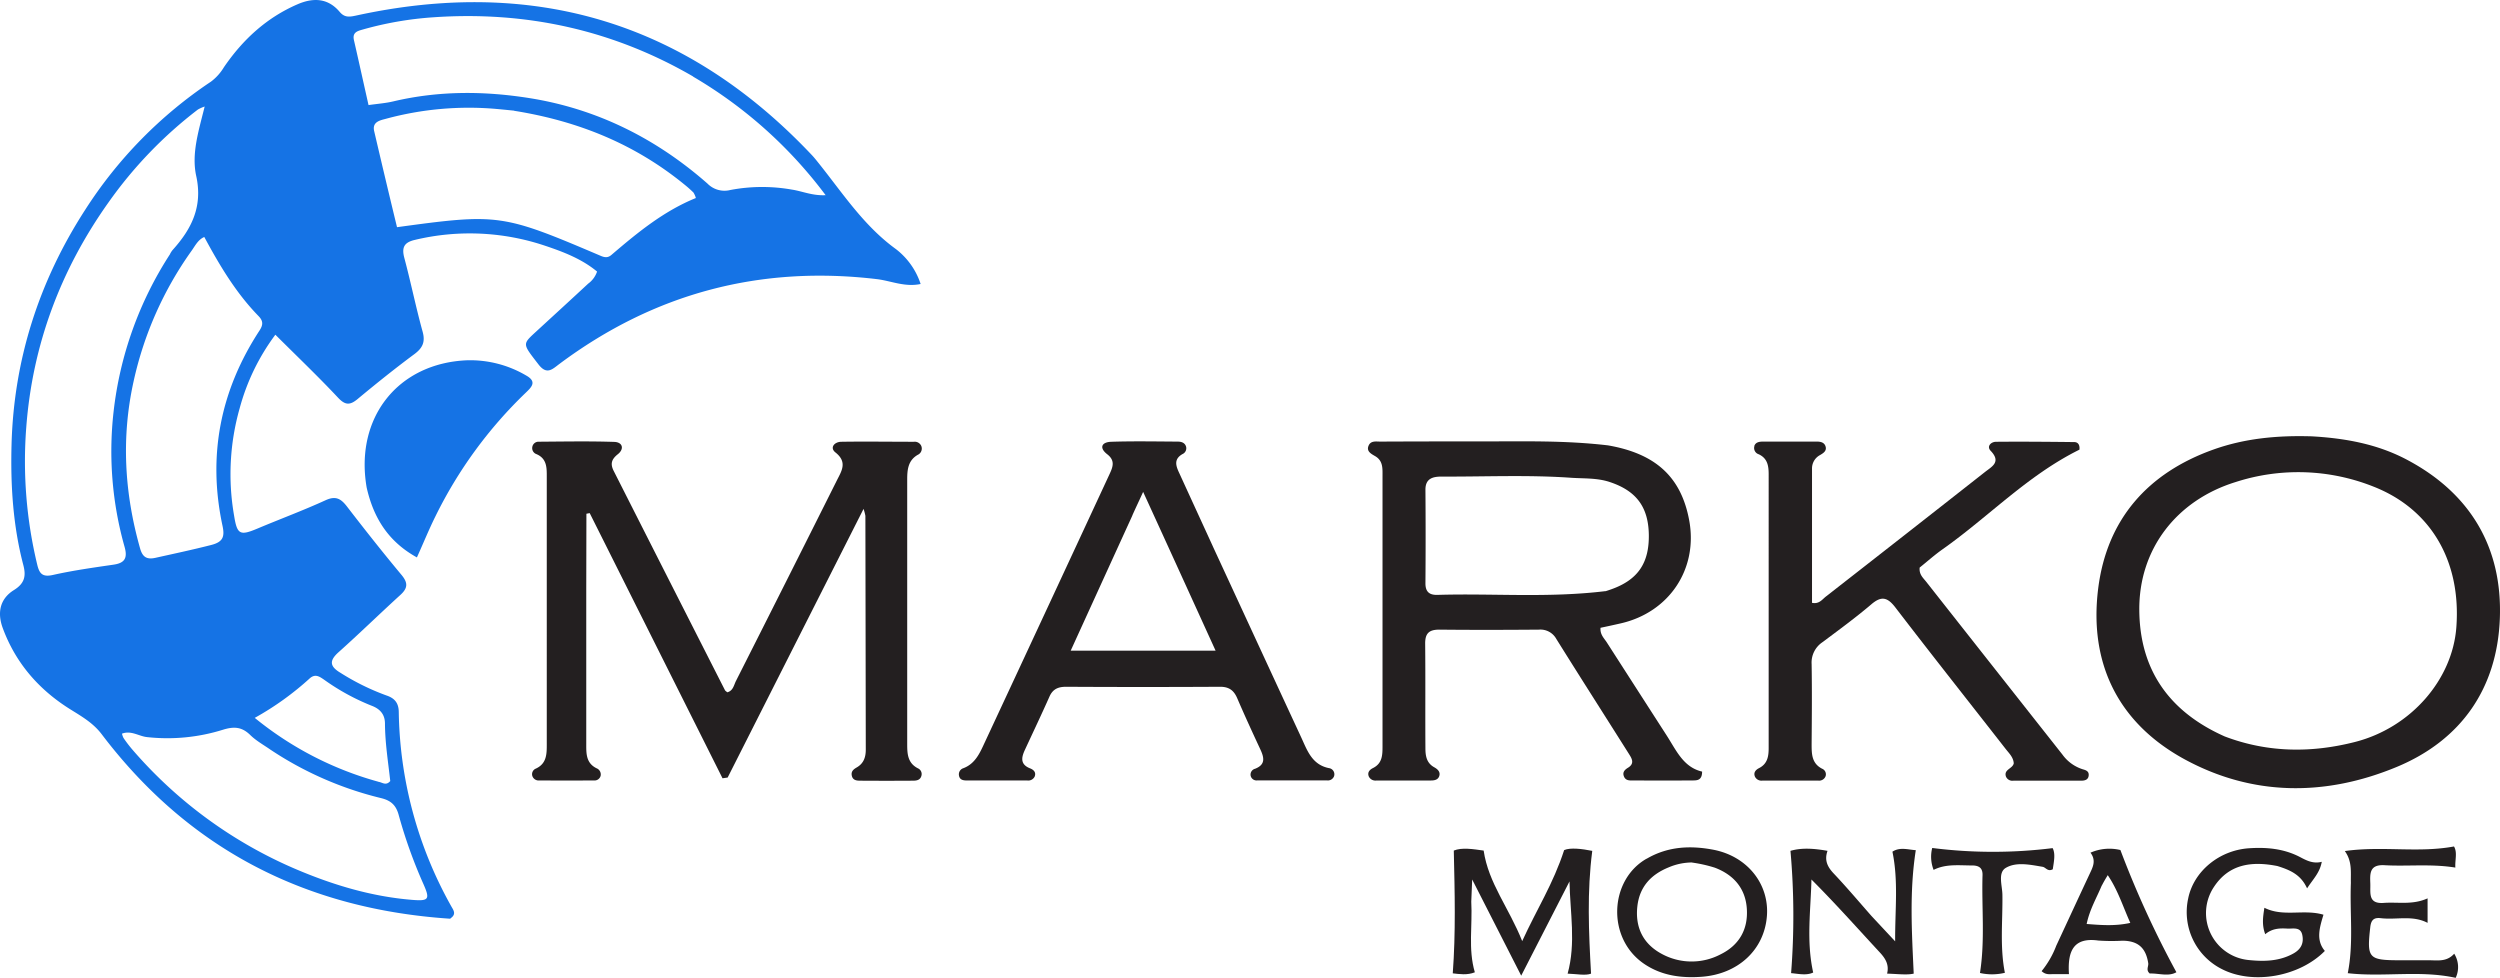
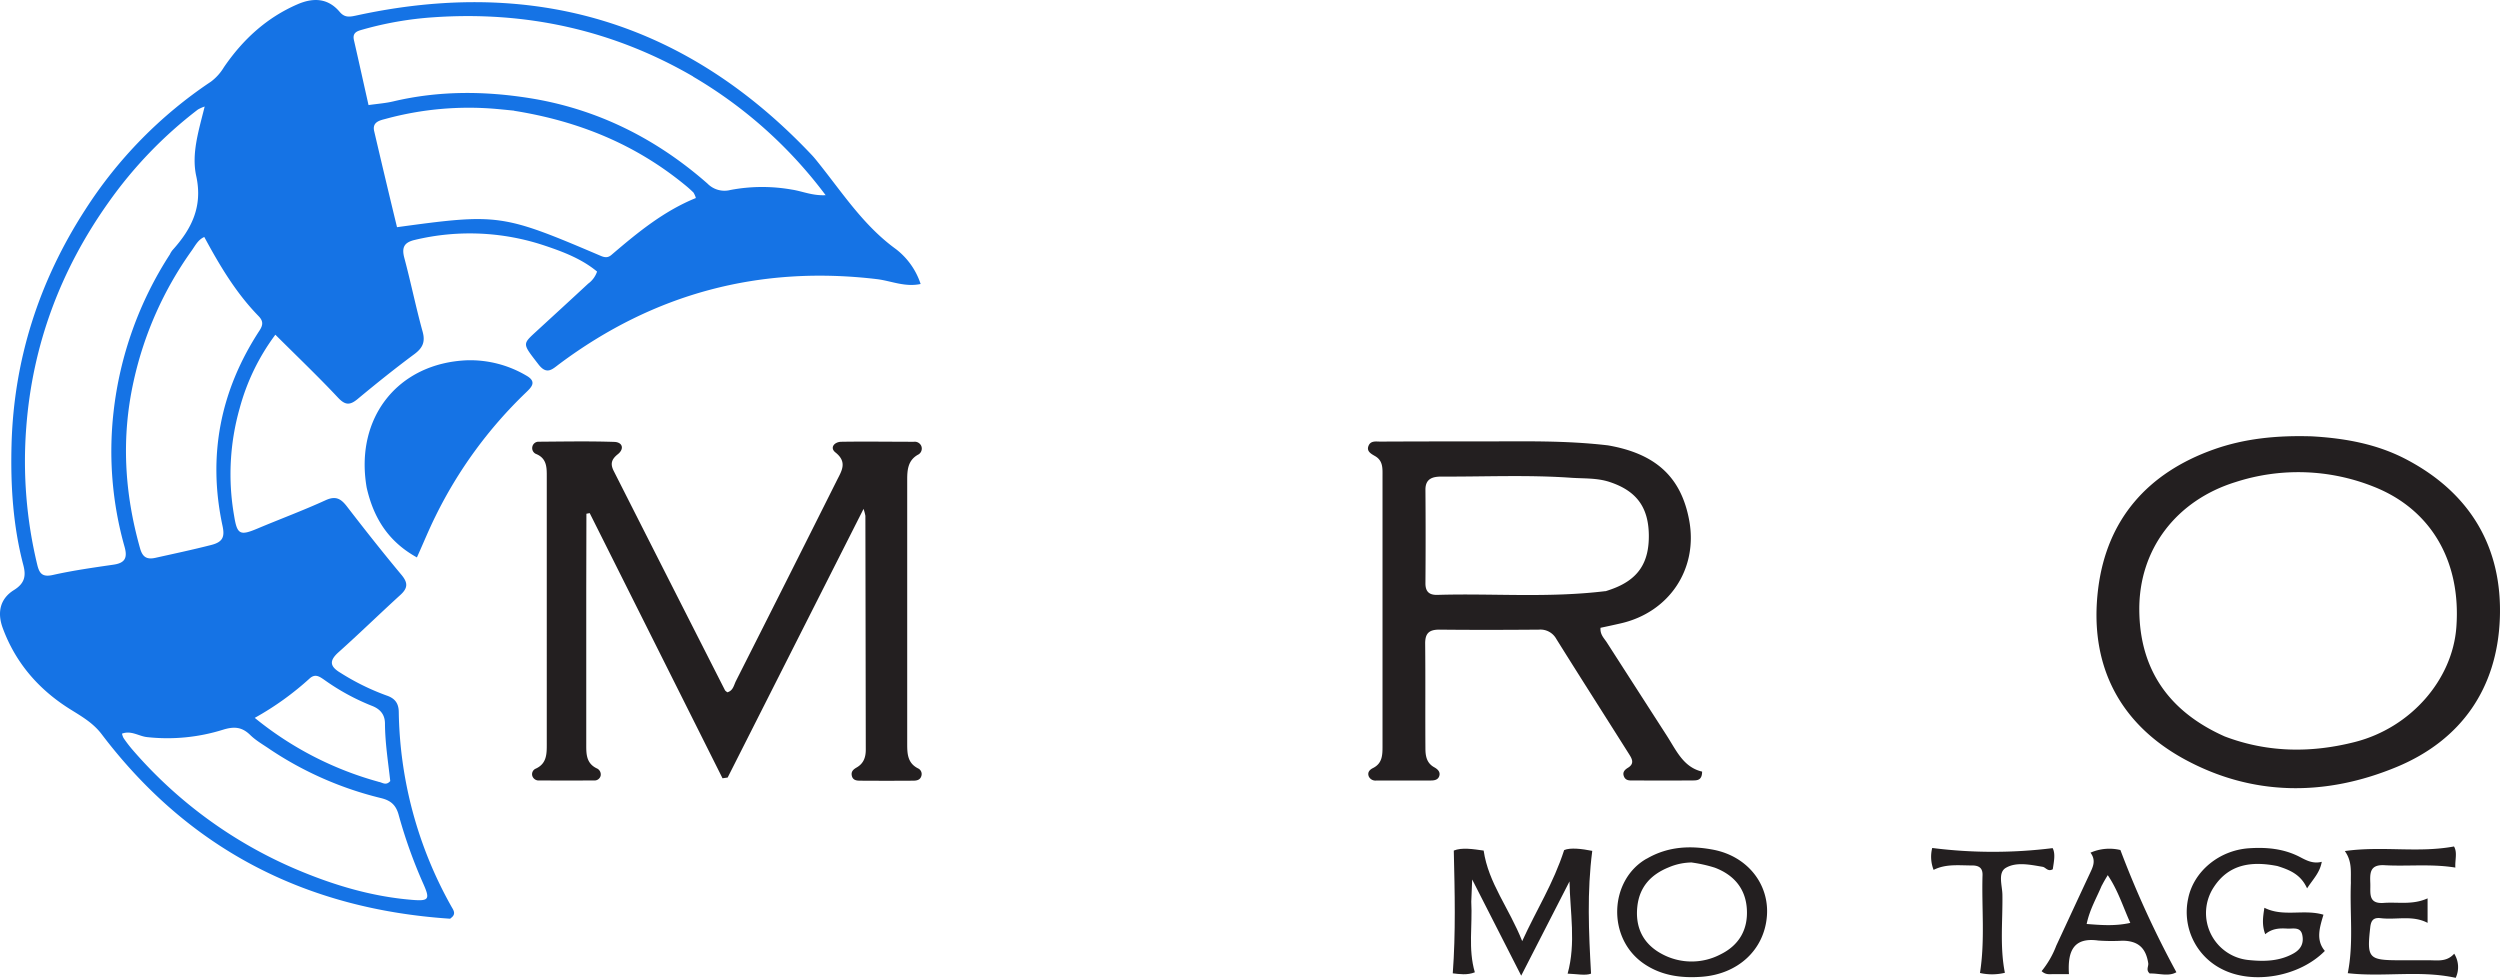
<svg xmlns="http://www.w3.org/2000/svg" id="Layer_1" data-name="Layer 1" viewBox="0 0 828.18 323.93">
  <defs>
    <style>.cls-1{fill:#1573e5;}.cls-2{fill:#231f20;}</style>
  </defs>
  <title>logo-square</title>
  <path class="cls-1" d="M149.21,304.39c-47.87-3.16-86.6-23-115.51-61.13-2.74-3.61-6.35-5.73-10-8-10.53-6.47-18.36-15.32-22.71-27C-1,203,0,198.37,4.67,195.49c3.6-2.24,4-4.74,3.08-8.25-3.45-13.15-4.27-26.56-3.9-40.09C4.63,119,13,93.15,28.2,69.6A145,145,0,0,1,69.89,27.1a16.65,16.65,0,0,0,4.3-4.78C80.42,13.2,88.27,5.94,98.51,1.49,103.74-.79,108.63-.67,112.57,4c1.58,1.86,3.13,1.69,5.29,1.22C176.86-7.7,227.41,7.37,269,51.45c.8.85,1.52,1.77,2.25,2.68,8,10,14.94,20.73,25.55,28.42A24,24,0,0,1,305,94.12c-5.2,1.1-9.72-1-14.32-1.59q-58.35-7-105.34,28.07c-2.34,1.74-4.15,3.77-6.93.17-5.2-6.75-5.39-6.62-1.22-10.49C183.1,104.85,189,99.45,194.87,94a8.12,8.12,0,0,0,2.94-4c-5.1-4.23-11.28-6.57-17.51-8.65a78.18,78.18,0,0,0-42.8-1.85c-3.68.84-4.46,2.55-3.52,6.06,2.14,8,3.79,16.19,6,24.2,1,3.48.12,5.5-2.7,7.6-6.42,4.76-12.66,9.77-18.81,14.88-2.63,2.18-4.18,2-6.57-.57-6.57-7-13.52-13.63-20.66-20.75a72.2,72.2,0,0,0-11.82,24.35,79.94,79.94,0,0,0-1.85,35.6c1,6.26,1.94,6.71,7.73,4.27,7.51-3.16,15.17-6,22.56-9.38,3.38-1.55,5.1-.52,7.09,2.06,5.9,7.65,11.88,15.24,18.07,22.66,2.2,2.64,2.12,4.39-.37,6.65-6.9,6.28-13.57,12.8-20.51,19-3.16,2.84-2.83,4.71.68,6.8a78.34,78.34,0,0,0,15.2,7.49c2.72.9,4.06,2.48,4.1,5.46a135.49,135.49,0,0,0,17.39,64.39c.68,1.23,1.84,2.59-.27,4M56.35,84.18a7.89,7.89,0,0,1,.8-1.26c6.33-7,10.1-14.45,7.87-24.59-1.63-7.43.85-15.08,2.8-23a12.55,12.55,0,0,0-2.25,1A141.21,141.21,0,0,0,35.92,67.15c-15.84,22.33-25.14,47.1-27.2,74.46a146.1,146.1,0,0,0,3.64,45.51c.7,2.91,1.7,4.17,5.14,3.4,6.63-1.49,13.39-2.44,20.12-3.42,3.69-.53,4.7-2.15,3.7-5.79a116.34,116.34,0,0,1-3.68-44.82A120.56,120.56,0,0,1,56.35,84.23m173.3-58.84C202.94,9.89,174.11,3.63,143.4,5.78a113.43,113.43,0,0,0-23.06,4c-1.78.51-3.68.9-3.07,3.56,1.62,7.07,3.18,14.15,4.83,21.51,3.06-.44,5.7-.62,8.24-1.23,15-3.54,30-3.47,45.06-1.08,22.4,3.56,42,13.39,59,28.33a7.89,7.89,0,0,0,7.61,2.1,56.52,56.52,0,0,1,20.34-.12c3.47.53,6.79,2.07,11.18,1.85a148.61,148.61,0,0,0-43.88-39.26M170.36,36.7c-2-.2-4-.4-6-.58a104.69,104.69,0,0,0-36.49,3.27c-1.94.52-4.63,1-3.89,4.12,2.48,10.63,5,21.24,7.56,31.79,33.59-4.59,34.83-4.42,67.45,9.48,1.41.61,2.43.7,3.61-.32,8.58-7.34,17.29-14.5,27.94-18.82a7,7,0,0,0-.79-1.81,39.86,39.86,0,0,0-3-2.66c-16.25-13.27-34.94-21-56.42-24.43M67.72,78.54c-2.15.91-3.08,3-4.32,4.69a117.82,117.82,0,0,0-19.09,43c-4.18,18.76-3.07,37.18,2.13,55.52.81,2.84,2.21,3.72,5.08,3.08,6.15-1.37,12.31-2.68,18.42-4.24,4-1,4.55-2.8,3.8-6.32C68.74,151,73,129.4,86,109.52c1.23-1.89,1.22-3.18-.33-4.77C78.26,97.15,72.9,88.2,67.72,78.59m22,169.87c-2.31-1.63-4.85-3-6.87-5-2.76-2.65-5.32-2.81-9-1.67a61.64,61.64,0,0,1-25.14,2.43c-2.73-.3-5.22-2.29-8.28-1.14a6.17,6.17,0,0,0,.51,1.44,44.83,44.83,0,0,0,2.71,3.58,148.23,148.23,0,0,0,54.2,39.79c12.41,5.3,25.28,9.18,38.82,10.26,5.38.43,5.81-.23,3.73-5a162.46,162.46,0,0,1-8.27-23c-.89-3.4-2.63-4.94-5.92-5.73a114.88,114.88,0,0,1-36.54-16m35.73,10.63c1.21.09,2.42,1.44,3.9-.27-.67-6.16-1.71-12.54-1.75-19,0-2.87-1.42-4.81-4.36-5.93a74.06,74.06,0,0,1-15.7-8.57c-1.55-1.06-3-2.18-4.87-.51a96.61,96.61,0,0,1-18.21,13.08,111.52,111.52,0,0,0,41,21.17Z" transform="translate(-0.02 -0.04)" />
  <path class="cls-2" d="M194.23,195.39v51c0,3.2-.13,6.41,3.42,8.16A2.2,2.2,0,0,1,199,257a2.07,2.07,0,0,1-2.25,1.58q-9,.06-18,0a2.21,2.21,0,0,1-2.37-1.45,2,2,0,0,1,1.19-2.49c3.6-1.68,3.58-4.89,3.58-8.09V158.11c0-3,.12-6.1-3.39-7.62a2.11,2.11,0,0,1-1.4-2.4,2.08,2.08,0,0,1,2.16-1.72c8.32-.06,16.66-.22,25,.06,2.78.1,3.37,2.33,1.17,4.08s-2.51,3.28-1.35,5.57q18.38,36.31,36.83,72.58c.14.28.48.45.78.72,1.92-.49,2.18-2.36,2.87-3.75q16.8-33.21,33.46-66.5c1.55-3.08,3.53-6-.48-9.19-2-1.58-.38-3.51,1.9-3.55,8-.13,16,0,24,0a2.38,2.38,0,0,1,2.49,1.33,2.28,2.28,0,0,1-1.16,3c-3.24,1.88-3.48,5-3.48,8.24v87.46c0,3.28.1,6.37,3.54,8.14a2.07,2.07,0,0,1,1.16,2.51c-.39,1.42-1.62,1.59-2.79,1.59q-8.75.06-17.49,0c-1.16,0-2.42-.14-2.76-1.61s.57-2.17,1.62-2.78c2.29-1.31,3-3.38,3-5.88q-.06-38.73-.13-77.46a16.71,16.71,0,0,0-.61-2.31l-22.77,45-22.25,44-1.7.24-44-87.84-1.09.21Z" transform="translate(-0.02 -0.04)" />
  <path class="cls-2" d="M532.53,147.55c16.06,2.73,24.48,10.59,27.1,25,2.9,16-6.64,30.33-22.72,34-2.23.51-4.47,1-6.68,1.46-.19,2.16,1.09,3.37,2,4.72q10,15.57,20,31.09c3.12,4.85,5.47,10.4,11.65,11.83,0,3.11-1.88,2.92-3.48,2.93q-9.51.07-19,0c-1.28,0-2.8.25-3.43-1.37-.53-1.36.28-2.18,1.36-2.84,2.36-1.44,1.21-3.15.24-4.69-8-12.68-16.08-25.31-24-38a6,6,0,0,0-5.77-3.06c-11,.09-22,.12-33,0-3.5,0-4.7,1.34-4.66,4.73.12,11.5,0,23,.08,34.49,0,2.58.35,5,3,6.42,1,.57,2,1.44,1.61,2.79s-1.64,1.55-2.84,1.55H456a2.43,2.43,0,0,1-2.51-1.28c-.6-1.39.26-2.3,1.33-2.83,3.14-1.55,3.19-4.32,3.19-7.24V157.77c0-2.5.22-5.07-2.44-6.62-1.29-.75-2.92-1.56-2.21-3.38s2.47-1.44,3.94-1.44q16.74-.08,33.49-.06c13.81,0,27.64-.37,41.83,1.3m-.71,48.32c.64-.21,1.27-.41,1.9-.64,8.8-3.13,12.59-8.68,12.42-18.17-.17-9.17-4.22-14.46-12.91-17.35-4.22-1.41-8.56-1.12-12.85-1.42-14.29-1-28.61-.33-42.91-.39-2.79,0-5.36.57-5.33,4.37q.12,15.48,0,31c0,2.74,1.23,3.9,4,3.82,18.21-.56,36.53,1.07,55.6-1.24Z" transform="translate(-0.02 -0.04)" />
  <path class="cls-2" d="M765.74,144.58c11.36.63,22,2.63,31.68,7.78,21,11.13,31.6,29.11,30.73,52.52C827.29,228,815.41,245.2,794,254.1c-23.55,9.78-47.73,9.79-70.4-2.59-21.93-12-31.58-31.76-28.52-56.42,2.86-23,16.41-38.39,38.31-46.17,10.31-3.66,21-4.67,32.37-4.34M737,244c14.19,5.4,28.7,5.53,43.17,1.83,18.53-4.74,32.28-20.65,33.57-38,1.61-21.64-8.19-38.91-27.22-46.5a67.37,67.37,0,0,0-46-1.57c-19.47,6.06-32,22.18-31.81,42.47.16,19.45,9.64,33.47,28.29,41.77Z" transform="translate(-0.02 -0.04)" />
-   <path class="cls-2" d="M688.88,149c-17.2,8.5-30.14,22.3-45.34,33-2.7,1.91-5.18,4.13-7.59,6.06-.24,2.27,1.14,3.4,2.14,4.67q22.57,28.66,45.18,57.31a13.13,13.13,0,0,0,6.76,4.86c1,.27,2,.64,1.92,1.93-.08,1.55-1.3,1.83-2.49,1.83H667a2.3,2.3,0,0,1-2.46-1.36c-.82-2.39,2.27-2.6,2.58-4.41-.14-2-1.54-3.29-2.65-4.71-12.2-15.63-24.51-31.18-36.57-46.91-2.66-3.46-4.67-3.86-8-1-5.2,4.41-10.72,8.46-16.19,12.54a8.11,8.11,0,0,0-3.55,7.23c.15,8.83.07,17.67,0,26.5,0,3.23,0,6.39,3.49,8.16a2,2,0,0,1,1.12,2.52,2.28,2.28,0,0,1-2.42,1.41H583.88a2.4,2.4,0,0,1-2.49-1.3c-.59-1.4.3-2.29,1.35-2.83,2.86-1.45,3.2-4,3.19-6.76V157.21c0-2.83-.36-5.31-3.28-6.68a2.17,2.17,0,0,1-1.45-2.69l0-.14c.5-1.27,1.81-1.37,3-1.38h17.5c1.18,0,2.48.14,3,1.39.65,1.62-.59,2.4-1.77,3.09a5,5,0,0,0-2.64,4.52v44.42c2.34.5,3.37-1.12,4.57-2.06q26.42-20.6,52.74-41.29c2.24-1.77,5.45-3.27,1.88-7-1.42-1.47.08-3,1.8-3,8.66-.08,17.32,0,26,.1C688.38,146.55,689.06,147.39,688.88,149Z" transform="translate(-0.02 -0.04)" />
-   <path class="cls-2" d="M401.73,180.89c9.88,21.35,19.57,42.37,29.32,63.37,2,4.32,3.56,9.11,9.23,10.24a2.06,2.06,0,0,1,1.76,2.32,3,3,0,0,1-.07.32,2.18,2.18,0,0,1-2.39,1.42h-23a2,2,0,0,1-2.26-1.57,2,2,0,0,1,1.5-2.29c3.58-1.42,2.93-3.8,1.68-6.49-2.6-5.58-5.18-11.18-7.61-16.84-1.12-2.62-2.73-3.83-5.68-3.82q-25.5.15-51,0c-2.61,0-4.41.72-5.53,3.25-2.64,5.94-5.43,11.8-8.16,17.69-1.17,2.53-1.56,4.79,1.75,6.09,1.1.43,2.07,1.27,1.51,2.71a2.36,2.36,0,0,1-2.48,1.3h-20c-1.19,0-2.4-.19-2.61-1.72a2.12,2.12,0,0,1,1.48-2.35c4-1.53,5.5-5.16,7.11-8.62q20.69-44.37,41.3-88.79c1.11-2.39,1.94-4.48-.78-6.6s-1.86-4,1.3-4.12c7.32-.25,14.66-.1,22-.06,1.17,0,2.39.28,2.82,1.62a2.1,2.1,0,0,1-1.17,2.51c-3.09,1.76-2.11,4.1-1,6.46,3.6,7.88,7.22,15.74,11,24m-26.62-10.08c-6.72,14.71-13.43,29.43-20.42,44.75h48c-8.06-17.7-15.81-34.72-24-52.6C377.35,166,376.37,168,375.13,170.79Z" transform="translate(-0.02 -0.04)" />
  <path class="cls-1" d="M121.49,161.57c-4-23.14,10.35-41.26,33.3-42.18a36.6,36.6,0,0,1,19.56,5.06c3.69,2.08,1.7,3.89-.22,5.74a145.69,145.69,0,0,0-29.86,40.89c-2.14,4.31-3.92,8.71-6.14,13.62C128.79,179.53,123.81,171.8,121.49,161.57Z" transform="translate(-0.02 -0.04)" />
  <path class="cls-2" d="M487.41,298.72c.44,8-1.08,15.71,1.18,23.42-2.51,1-5.07.6-7.31.34,1-13.5.66-26.75.34-40.67,2.67-1.1,6.37-.49,9.89,0,1.58,10.8,8.41,19,12.77,30,4.79-10.52,10.29-19,13.9-30.16,2.06-.89,5.88-.42,9.31.26-1.76,13.57-1.18,26.77-.4,40.67-1.82.72-4.7.11-7.76,0,2.8-10.14.81-20.21.62-30.55l-16,31.22-16.24-31.86C487.56,294.75,487.48,296.51,487.41,298.72Z" transform="translate(-0.02 -0.04)" />
-   <path class="cls-2" d="M620,303.49l7.83,8.39c-.06-10.49,1.12-19.94-.9-29.7,2.46-1.62,5.16-.67,7.74-.5-2.14,13.74-1.32,27.08-.69,40.89-2.13.52-5.24.12-8.82,0,.74-2.94-.54-5-2.39-7-7.41-8-14.67-16.18-22.67-24.18-.22,10.22-1.75,20.29.58,30.82-2.24,1.07-4.91.41-7.32.2a242.47,242.47,0,0,0-.21-40.51c3.74-1.08,7.75-.8,12.28,0-1.12,3.14,0,5.35,2.06,7.52C611.74,293.91,615.71,298.62,620,303.49Z" transform="translate(-0.02 -0.04)" />
  <path class="cls-2" d="M545.49,284.53c7.19-4.21,14.71-4.4,22.11-3,11.38,2.2,18.55,11.47,17.75,21.93-.84,11.16-9.49,19.28-21.65,20.16-6.77.49-13.32-.38-19.08-4.32-12.45-8.5-11.45-27.79.87-34.8m15.06,1.25a20,20,0,0,0-7.75,1.62c-5.79,2.35-9.62,6.37-10.36,12.84-.8,7,1.87,12.48,8,15.79a20.64,20.64,0,0,0,19.63.15c6.06-3,9.06-8.19,8.63-15s-4.35-11.31-10.63-13.68a46,46,0,0,0-7.52-1.69Z" transform="translate(-0.02 -0.04)" />
  <path class="cls-2" d="M754.48,286.94c-8.64-1.71-16.12-.64-21.1,7a15.62,15.62,0,0,0,11.75,24.15c5,.51,10,.38,14.57-2.15,2.54-1.39,3.59-3.42,3-6.19s-3.06-2-4.9-2.09c-2.48-.15-5-.12-7.37,1.86-1.17-3.12-.74-5.78-.28-8.76,6.29,3.16,13,.36,19.57,2.3-1.26,4.22-2.6,8.39.46,12-8.54,8.65-24,11.24-34.14,6a21.14,21.14,0,0,1-11.13-23.41c1.82-8.95,10.24-15.93,20.1-16.6,5.89-.4,11.63.12,17,2.94,2.14,1.13,4.32,2.27,7.15,1.54-.66,3.66-2.85,5.68-4.87,8.8C762.22,289.74,758.63,288.25,754.48,286.94Z" transform="translate(-0.02 -0.04)" />
  <path class="cls-2" d="M778.8,292.53c-.08-3.73.48-7.06-2-10.56,12.39-1.76,24.25.7,36.16-1.52,1.18,2,.29,4.43.45,7-8-1.31-15.8-.35-23.5-.79-5-.28-4.79,2.82-4.67,6.14.1,3.07-.8,6.73,4.42,6.35,4.73-.35,9.58.75,14.55-1.51v8.12c-5-2.63-10.35-.93-15.5-1.55-2.27-.28-3.23.57-3.49,3-1.15,10.29-.63,10.94,9.84,10.94h9.5c2.93,0,6,.62,8.47-2.18a8.34,8.34,0,0,1,.49,8c-11.92-2.61-23.91-.17-35.75-1.54C779.75,312.51,778.41,302.73,778.8,292.53Z" transform="translate(-0.02 -0.04)" />
  <path class="cls-2" d="M681.13,313.48c3.8-8.17,7.42-16,11.08-23.83,1.07-2.28,2.32-4.5.33-7.14a15.56,15.56,0,0,1,9.91-.88A323.5,323.5,0,0,0,721,322.11c-2.65,1.54-5.88.3-8.82.43-1.38-1.16-.35-2.35-.51-3.42-.78-5.11-3.41-7.42-8.57-7.45a62.8,62.8,0,0,1-8-.06c-8.15-1.12-10.2,3.45-9.69,11.14H680c-1.11,0-2.33.24-3.65-1a30.4,30.4,0,0,0,4.77-8.21m15.15-20.15c-1.7,4.09-4,7.92-5,12.74,4.86.37,9.35.76,14.46-.36-2.48-5.51-4.07-10.77-7.47-15.82-.82,1.36-1.25,2.07-1.93,3.38Z" transform="translate(-0.02 -0.04)" />
  <path class="cls-2" d="M653.67,286.75c-4.7,0-9-.61-13.1,1.46a11.87,11.87,0,0,1-.46-7.26A159.75,159.75,0,0,0,680,281c1,1.86.41,4.52.05,7-1.66.92-2.32-.64-3.37-.81-4.1-.69-8.68-1.7-12.16.33-2.76,1.6-1.2,5.88-1.16,8.93.13,8.57-.89,17.19.82,25.85a18.1,18.1,0,0,1-8.25.06c1.7-10.78.54-21.51.84-32.2C656.86,288.28,656.31,286.86,653.67,286.75Z" transform="translate(-0.02 -0.04)" />
</svg>